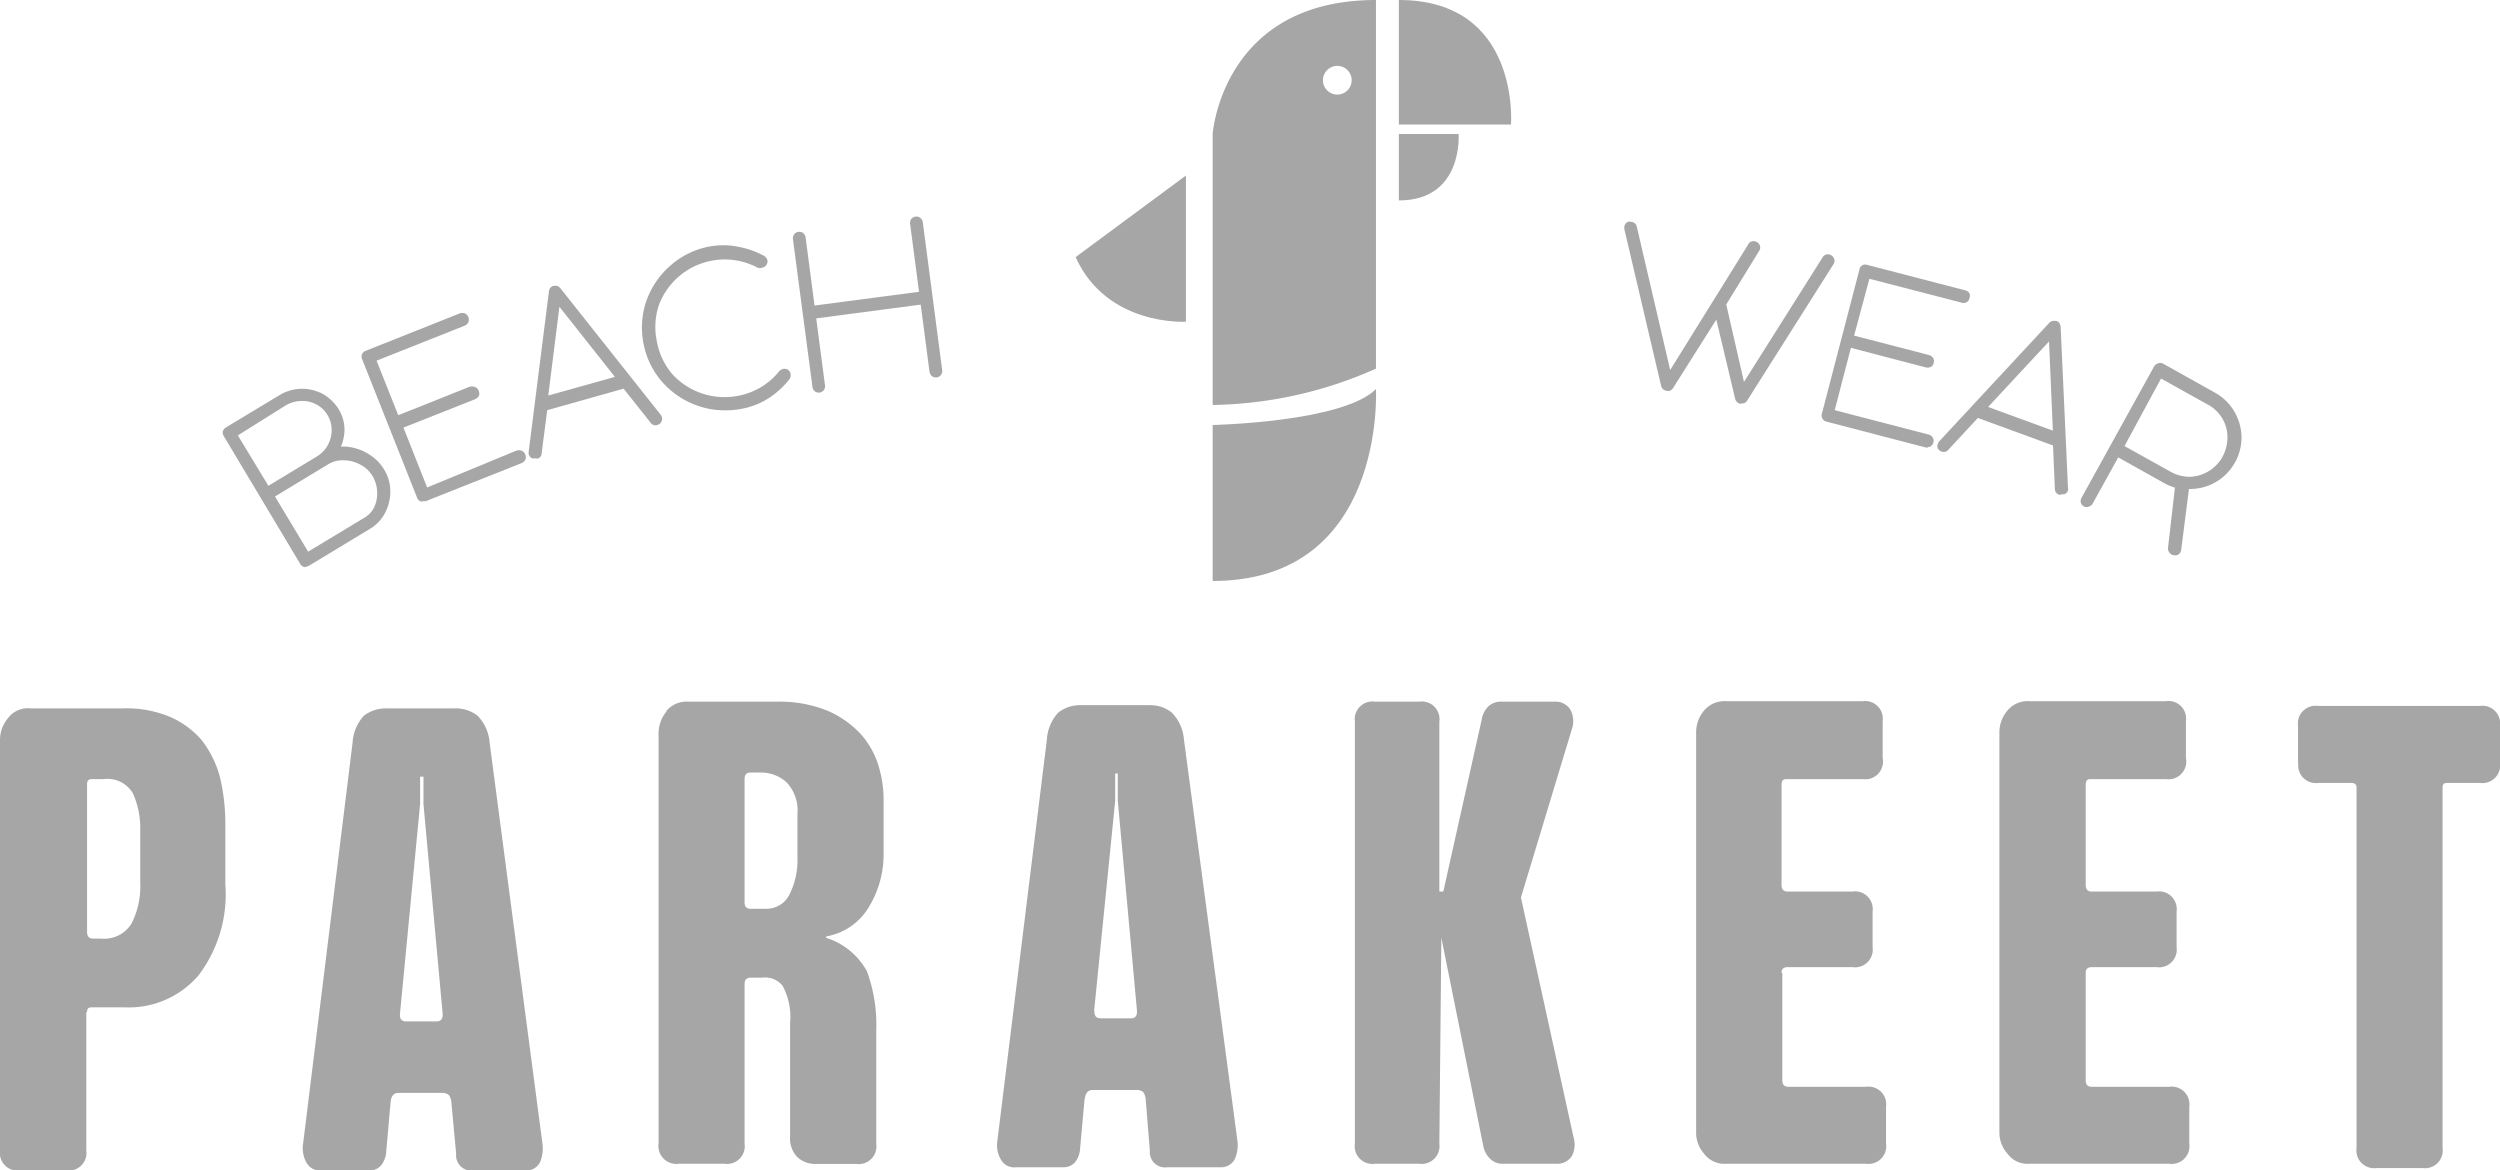
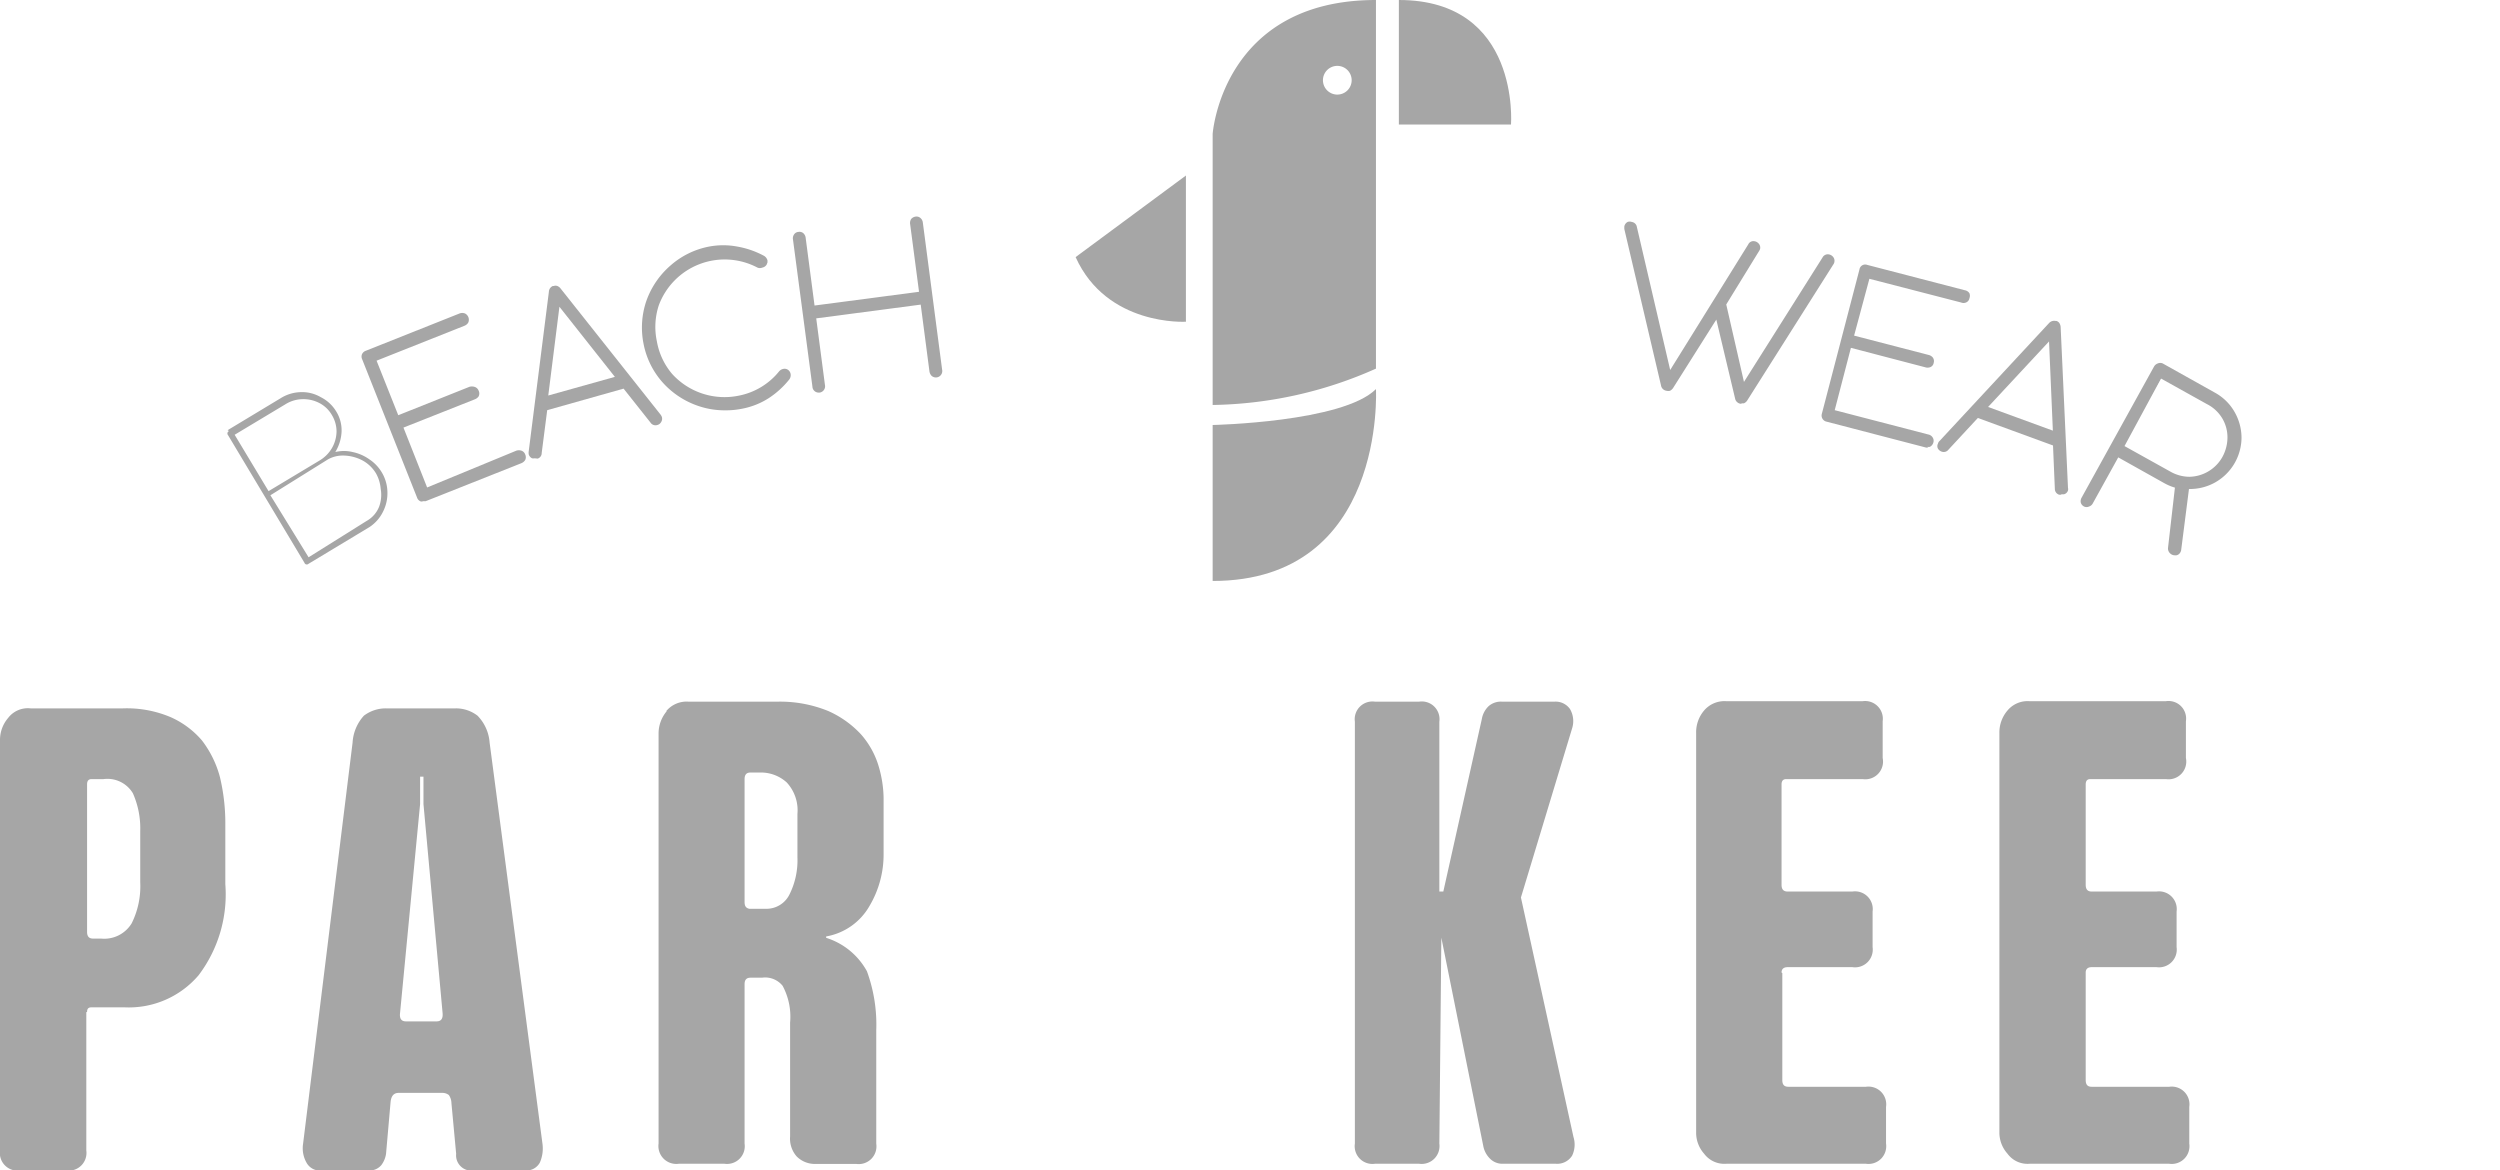
<svg xmlns="http://www.w3.org/2000/svg" viewBox="0 0 163.65 76.62">
  <defs>
    <style>.cls-1{fill:#a6a6a6;}</style>
  </defs>
  <g id="Capa_2" data-name="Capa 2">
    <g id="Capa_1-2" data-name="Capa 1">
      <path class="cls-1" d="M5.65,66.25l0,9.06a1.16,1.16,0,0,1-1.31,1.31H1.31A1.16,1.16,0,0,1,0,75.31V48.47A2.21,2.21,0,0,1,.53,47,1.62,1.62,0,0,1,2,46.37H8.05a7.36,7.36,0,0,1,3.11.57,5.76,5.76,0,0,1,2.06,1.53,6.79,6.79,0,0,1,1.18,2.41,13,13,0,0,1,.35,3v4A8.77,8.77,0,0,1,13,63.84a6,6,0,0,1-4.86,2.1H6c-.22,0-.3.09-.3.31m0-14.89V61c0,.3.13.44.39.44h.53a2.1,2.1,0,0,0,2-1,5.44,5.44,0,0,0,.56-2.68V54.38a5.65,5.65,0,0,0-.48-2.45A1.94,1.94,0,0,0,6.78,51H6c-.22,0-.3.13-.3.35" />
      <path class="cls-1" d="M25.57,72.11l-.3,3.42a1.61,1.61,0,0,1-.31.74,1,1,0,0,1-.79.35H21.06a1,1,0,0,1-1-.52,1.91,1.91,0,0,1-.22-1.23l3.24-26.26a2.86,2.86,0,0,1,.74-1.76,2.36,2.36,0,0,1,1.45-.48h4.55a2.31,2.31,0,0,1,1.44.48,2.81,2.81,0,0,1,.79,1.76l3.46,26.26a2.31,2.31,0,0,1-.17,1.23,1,1,0,0,1-.92.52H31a1,1,0,0,1-1.14-1.09l-.31-3.33a.94.94,0,0,0-.17-.52.69.69,0,0,0-.4-.14H26.1c-.31,0-.48.18-.53.57m1-5.25h2c.31,0,.44-.18.4-.57L27.72,52.63l0-1.79H27.5l0,1.79L26.19,66.29c-.05.39.08.57.39.57" />
      <path class="cls-1" d="M43.62,46.54a1.73,1.73,0,0,1,1.44-.61h5.87a8.35,8.35,0,0,1,3.28.61,6.53,6.53,0,0,1,2.15,1.53,5.55,5.55,0,0,1,1.13,2,7.7,7.7,0,0,1,.35,2.14v3.68a6.59,6.59,0,0,1-.92,3.41,4.07,4.07,0,0,1-2.84,2v.09a4.62,4.62,0,0,1,2.67,2.19,10.18,10.18,0,0,1,.61,3.85v7.44a1.16,1.16,0,0,1-1.31,1.32H53.42a1.68,1.68,0,0,1-1.27-.49,1.77,1.77,0,0,1-.43-1.31V66.94a4.28,4.28,0,0,0-.49-2.41A1.47,1.47,0,0,0,49.88,64h-.75c-.26,0-.39.13-.39.43V74.86a1.16,1.16,0,0,1-1.31,1.32h-3a1.17,1.17,0,0,1-1.32-1.32V48a2.27,2.27,0,0,1,.53-1.44M48.74,51v8.05c0,.26.09.39.31.44h1.09a1.68,1.68,0,0,0,1.53-.92,5,5,0,0,0,.53-2.45V53.28a2.68,2.68,0,0,0-.7-2.06,2.51,2.51,0,0,0-1.75-.65h-.62c-.26,0-.39.13-.39.44" />
-       <path class="cls-1" d="M71,71.9l-.31,3.42a1.59,1.59,0,0,1-.3.74,1,1,0,0,1-.79.35H66.51a1,1,0,0,1-1-.52,1.85,1.85,0,0,1-.22-1.23L68.53,48.4a2.85,2.85,0,0,1,.74-1.75,2.28,2.28,0,0,1,1.44-.49h4.56a2.26,2.26,0,0,1,1.44.49,2.81,2.81,0,0,1,.79,1.75L81,74.66a2.22,2.22,0,0,1-.18,1.23,1,1,0,0,1-.92.52H76.41a1,1,0,0,1-1.14-1.09L75,72a1,1,0,0,0-.17-.52.73.73,0,0,0-.4-.13H71.55c-.31,0-.49.17-.53.56m1-5.25h2c.31,0,.44-.17.4-.57L73.17,52.42l0-1.79H73l0,1.79L71.63,66.08c0,.4.09.57.4.57" />
      <path class="cls-1" d="M92.9,76.18H90a1.16,1.16,0,0,1-1.31-1.32V47.24A1.16,1.16,0,0,1,90,45.93H92.9a1.16,1.16,0,0,1,1.32,1.31V58.36h.26L97,47.07a1.53,1.53,0,0,1,.44-.84,1.21,1.21,0,0,1,.87-.3h3.46a1.15,1.15,0,0,1,1,.48,1.57,1.57,0,0,1,.14,1.27L99.56,58.75,103,74.43a1.67,1.67,0,0,1-.09,1.22,1.15,1.15,0,0,1-1.05.53h-3.5a1.14,1.14,0,0,1-.84-.35,1.58,1.58,0,0,1-.43-.84L94.35,61.38l-.13,13.48a1.17,1.17,0,0,1-1.32,1.32" />
      <path class="cls-1" d="M116.67,63.7v7c0,.31.13.44.4.44h5.08a1.16,1.16,0,0,1,1.31,1.32v2.4a1.16,1.16,0,0,1-1.31,1.32H113a1.65,1.65,0,0,1-1.45-.66,2.06,2.06,0,0,1-.52-1.4V48a2.2,2.2,0,0,1,.52-1.49,1.75,1.75,0,0,1,1.45-.61h8.93a1.16,1.16,0,0,1,1.31,1.31v2.41A1.16,1.16,0,0,1,121.93,51h-5c-.22,0-.31.13-.31.35v6.57c0,.3.13.44.4.44h4.24a1.16,1.16,0,0,1,1.32,1.31V62a1.16,1.16,0,0,1-1.32,1.31h-4.24c-.27,0-.4.13-.4.35" />
      <path class="cls-1" d="M136.53,63.7v7c0,.31.13.44.39.44H142a1.16,1.16,0,0,1,1.31,1.32v2.4A1.16,1.16,0,0,1,142,76.18h-9.15a1.62,1.62,0,0,1-1.44-.66,2.07,2.07,0,0,1-.53-1.4V48a2.21,2.21,0,0,1,.53-1.49,1.71,1.71,0,0,1,1.44-.61h8.93a1.15,1.15,0,0,1,1.31,1.31v2.41A1.16,1.16,0,0,1,141.78,51h-4.95c-.21,0-.3.13-.3.35v6.57c0,.3.13.44.39.44h4.25a1.16,1.16,0,0,1,1.31,1.31V62a1.16,1.16,0,0,1-1.31,1.31h-4.25c-.26,0-.39.13-.39.35" />
-       <path class="cls-1" d="M150.43,49.93v-2.4a1.16,1.16,0,0,1,1.31-1.32h10.6a1.16,1.16,0,0,1,1.31,1.32v2.4a1.16,1.16,0,0,1-1.31,1.32h-2.15c-.22,0-.3.09-.3.3v23.6a1.16,1.16,0,0,1-1.32,1.31h-3a1.16,1.16,0,0,1-1.31-1.31V51.55c0-.21-.13-.3-.35-.3h-2.15a1.16,1.16,0,0,1-1.31-1.32" />
      <path class="cls-1" d="M91.57,0V8.15h7.34S99.54,0,91.57,0" />
-       <path class="cls-1" d="M91.57,13.12V8.77h3.91s.33,4.35-3.91,4.35" />
      <path class="cls-1" d="M79.38,8.77V26.51a27.15,27.15,0,0,0,10.69-2.38V0C80,0,79.38,8.77,79.38,8.77m8.1-2.58a.94.94,0,1,1,1-.94.94.94,0,0,1-1,.94" />
      <path class="cls-1" d="M79.38,27.82s8.52-.18,10.69-2.35c0,0,.68,12.56-10.69,12.56Z" />
      <path class="cls-1" d="M77.63,11.49v9.57s-5.17.32-7.22-4.23Z" />
      <path class="cls-1" d="M14.9,28.16l3.5-2.11a2.58,2.58,0,0,1,1.29-.38A2.41,2.41,0,0,1,21,26a2.45,2.45,0,0,1,1,.92,2.34,2.34,0,0,1,.36,1.34,2.83,2.83,0,0,1-.41,1.33,2.39,2.39,0,0,1,1.13,0,2.91,2.91,0,0,1,1.1.48,2.63,2.63,0,0,1,.81.85,2.58,2.58,0,0,1,.37,1.28,2.66,2.66,0,0,1-.29,1.3,2.55,2.55,0,0,1-.88,1l-4,2.41a.16.16,0,0,1-.26-.07l-5-8.35a.17.17,0,0,1,.06-.27m2.59,3.93,3.33-2a2.3,2.3,0,0,0,.82-.82,2.25,2.25,0,0,0,.3-1.08,2.08,2.08,0,0,0-.31-1.09,2,2,0,0,0-.82-.78,2.26,2.26,0,0,0-1.11-.25,2.17,2.17,0,0,0-1.1.33l-3.33,2Zm2.62,4.33L24,34.1a1.85,1.85,0,0,0,.82-.94A2.23,2.23,0,0,0,24.92,32a2.47,2.47,0,0,0-.3-1,2.32,2.32,0,0,0-.95-.89,2.78,2.78,0,0,0-1.2-.29,2,2,0,0,0-1,.25L17.7,32.42Z" />
-       <path class="cls-1" d="M20,37.12h-.09a.43.43,0,0,1-.26-.21l-5-8.36a.4.4,0,0,1-.06-.32.43.43,0,0,1,.2-.25l3.5-2.11a2.85,2.85,0,0,1,1.4-.42,3,3,0,0,1,1.41.32,2.93,2.93,0,0,1,1.06,1,2.62,2.62,0,0,1,.39,1.47,3.28,3.28,0,0,1-.23,1,2.49,2.49,0,0,1,.76.06,3.26,3.26,0,0,1,1.18.51,2.85,2.85,0,0,1,.88.92,2.72,2.72,0,0,1,.41,1.39,3,3,0,0,1-.32,1.41,2.64,2.64,0,0,1-1,1.08l-4,2.42a.49.49,0,0,1-.23.07M18,32.5l2.17,3.61,3.65-2.2a1.62,1.62,0,0,0,.73-.83,2.25,2.25,0,0,0-.14-1.88,2,2,0,0,0-.85-.8,2.35,2.35,0,0,0-1.1-.27,1.8,1.8,0,0,0-.89.21Zm-2.43-4,2,3.3,3.14-1.9a2,2,0,0,0,.73-.73,2.08,2.08,0,0,0,.27-1,1.9,1.9,0,0,0-.27-1,1.84,1.84,0,0,0-.74-.7,1.92,1.92,0,0,0-1-.22,2.07,2.07,0,0,0-1,.29Zm5.84,1.43h0Z" />
      <path class="cls-1" d="M24,23.14l6.13-2.44c.15-.05.24,0,.29.1h0a.22.22,0,0,1,0,.16.26.26,0,0,1-.14.1l-6,2.37,1.59,4,4.88-1.93a.3.3,0,0,1,.18,0,.17.17,0,0,1,.11.11h0a.18.18,0,0,1,0,.16.3.3,0,0,1-.15.11L26.07,27.8l1.73,4.33,6.09-2.41c.14-.06.23,0,.28.09h0a.22.22,0,0,1,0,.16.33.33,0,0,1-.14.11l-6.26,2.48a.18.18,0,0,1-.26-.11l-3.6-9.07a.17.17,0,0,1,.11-.25" />
      <path class="cls-1" d="M27.67,32.82a.26.26,0,0,1-.14,0,.41.41,0,0,1-.23-.25l-3.6-9.07a.4.4,0,0,1,0-.32.43.43,0,0,1,.25-.22l6.13-2.44a.5.5,0,0,1,.36,0,.46.46,0,0,1,.21.6.51.51,0,0,1-.26.21l-5.74,2.28,1.42,3.57,4.66-1.86a.6.6,0,0,1,.32,0,.41.41,0,0,1,.28.25.42.42,0,0,1,0,.38.54.54,0,0,1-.25.19l-4.67,1.85,1.55,3.92L33.8,29.5a.54.54,0,0,1,.33,0,.4.4,0,0,1,.25.25.43.43,0,0,1,0,.36.53.53,0,0,1-.25.21l-6.27,2.49-.18,0" />
      <path class="cls-1" d="M36.22,18.89h.13a.22.22,0,0,1,.11.09L43,27.23a.41.41,0,0,1,0,.09.17.17,0,0,1,0,.14.26.26,0,0,1-.11.1h0c-.07,0-.13,0-.19-.09l-1.85-2.34-5.33,1.49-.37,3c0,.1,0,.16-.11.17h0a.26.26,0,0,1-.15,0,.17.17,0,0,1-.09-.11.2.2,0,0,1,0-.11l1.31-10.45a.23.23,0,0,1,.13-.19m4.37,5.91-4.18-5.29-.84,6.69Z" />
      <path class="cls-1" d="M35,30a.47.47,0,0,1-.17,0,.41.41,0,0,1-.22-.26.66.66,0,0,1,0-.2l1.32-10.44a.43.43,0,0,1,.26-.38h.06a.36.36,0,0,1,.23,0,.49.49,0,0,1,.22.17l6.54,8.25a.56.56,0,0,1,.09.17.4.4,0,0,1-.06.33.39.39,0,0,1-.24.18.39.39,0,0,1-.45-.16l-1.76-2.22-5,1.41-.36,2.8a.38.38,0,0,1-.26.37L35,30m1.62-9.92-.73,5.81,4.36-1.22Z" />
-       <path class="cls-1" d="M51.28,24.37a.2.2,0,0,1,.13,0h0a.16.16,0,0,1,.07.11.25.25,0,0,1-.06.2,5.15,5.15,0,0,1-1.29,1.17,4.77,4.77,0,0,1-1.63.65,5.26,5.26,0,0,1-4.95-1.64,5.14,5.14,0,0,1-1-5.11A5.11,5.11,0,0,1,44,17.56a5.24,5.24,0,0,1,2.44-1.2,4.91,4.91,0,0,1,1.75,0,5.58,5.58,0,0,1,1.65.57.26.26,0,0,1,.15.17v0a0,0,0,0,0,0,0v0h0a.22.22,0,0,1-.14.09.35.35,0,0,1-.17,0,4.74,4.74,0,0,0-3.14-.47,4.76,4.76,0,0,0-3.64,3.14,4.67,4.67,0,0,0-.16,2.49,4.58,4.58,0,0,0,1.11,2.23A4.79,4.79,0,0,0,45.93,26a4.77,4.77,0,0,0,5.21-1.52.24.24,0,0,1,.14-.09" />
      <path class="cls-1" d="M47.45,26.86a5.3,5.3,0,0,1-1.72-.28,5.49,5.49,0,0,1-2.34-1.53,5.32,5.32,0,0,1-1.26-2.53,5.39,5.39,0,0,1,.18-2.82,5.48,5.48,0,0,1,1.57-2.31,5.34,5.34,0,0,1,2.54-1.25,5,5,0,0,1,1.84,0,5.76,5.76,0,0,1,1.72.59.49.49,0,0,1,.26.32v.13l-.06.15a.44.44,0,0,1-.29.19.4.4,0,0,1-.3,0A4.6,4.6,0,0,0,43.12,20,4.53,4.53,0,0,0,43,22.35,4.48,4.48,0,0,0,44,24.48a4.63,4.63,0,0,0,4.36,1.42A4.49,4.49,0,0,0,51,24.31a.48.48,0,0,1,.27-.16.39.39,0,0,1,.3.05.42.42,0,0,1,.18.26.47.47,0,0,1-.1.4,5.72,5.72,0,0,1-1.34,1.21,4.91,4.91,0,0,1-1.71.68,5.35,5.35,0,0,1-1.11.11" />
      <path class="cls-1" d="M53.18,20.63l.6,4.59c0,.15,0,.23-.15.25h0c-.12,0-.2,0-.22-.2l-1.26-9.61c0-.15,0-.24.16-.25h0c.13,0,.2.05.22.2l.61,4.64,7.28-1-.61-4.64c0-.15,0-.24.16-.25h0c.12,0,.19,0,.21.2l1.27,9.61c0,.15,0,.23-.16.25h0c-.13,0-.2-.05-.22-.2l-.61-4.59Z" />
      <path class="cls-1" d="M53.59,25.7a.41.41,0,0,1-.41-.4l-1.27-9.61a.45.45,0,0,1,.06-.33.38.38,0,0,1,.3-.18.39.39,0,0,1,.31.08.47.47,0,0,1,.16.32L53.32,20l6.84-.9-.58-4.41a.48.48,0,0,1,.07-.36.46.46,0,0,1,.28-.15.39.39,0,0,1,.31.08.46.46,0,0,1,.17.32l1.26,9.61a.42.42,0,0,1-.69.41.53.53,0,0,1-.14-.3l-.57-4.36-6.84.9L54,25.19a.42.42,0,0,1-.35.51h-.07" />
      <path class="cls-1" d="M109.33,25.27a.31.31,0,0,1-.1.1.18.18,0,0,1-.1,0h0c-.08,0-.13-.07-.15-.17l-2.41-10.27v-.1a.17.17,0,0,1,.08-.12.21.21,0,0,1,.15,0h0q.09,0,.12.15l2.3,9.89,5.41-8.58a.17.17,0,0,1,.18-.11h0a.26.26,0,0,1,.13.08.14.14,0,0,1,0,.14.23.23,0,0,1,0,.09l-2.22,3.52,1.33,5.7L119.5,17a.17.17,0,0,1,.17-.11h0a.17.17,0,0,1,.12.07.17.17,0,0,1,0,.15.2.2,0,0,1,0,.08l-5.65,8.91a.24.24,0,0,1-.1.1l-.09,0h0a.2.2,0,0,1-.09-.05.17.17,0,0,1-.06-.12l-1.35-5.69Z" />
      <path class="cls-1" d="M114,26.43h-.06a.41.41,0,0,1-.23-.11.4.4,0,0,1-.13-.23l-1.23-5.17-2.83,4.48a.56.56,0,0,1-.2.18.47.47,0,0,1-.23,0,.42.42,0,0,1-.36-.35L106.33,15a1.42,1.42,0,0,1,0-.19.43.43,0,0,1,.21-.28.4.4,0,0,1,.28,0,.39.39,0,0,1,.33.33l2.18,9.36L114.44,16a.37.37,0,0,1,.4-.21.44.44,0,0,1,.27.14.39.39,0,0,1,.11.34.43.43,0,0,1-.07.16L113,19.93,114.16,25l5.14-8.14a.39.39,0,0,1,.4-.21.45.45,0,0,1,.28.15.39.39,0,0,1,.1.34.36.36,0,0,1-.07.17l-5.64,8.91a.5.5,0,0,1-.21.18l-.16,0" />
      <path class="cls-1" d="M122.17,17.54l6.39,1.66c.15,0,.2.12.17.24h0a.19.19,0,0,1-.1.13.24.24,0,0,1-.17,0L122.26,18l-1.08,4.16,5.08,1.32a.27.27,0,0,1,.15.09.15.15,0,0,1,0,.16h0a.17.17,0,0,1-.1.13.28.28,0,0,1-.18,0l-5.08-1.32L119.91,27l6.34,1.65c.14,0,.2.12.17.25h0a.17.17,0,0,1-.1.13.25.25,0,0,1-.17,0l-6.53-1.7a.18.18,0,0,1-.14-.24l2.46-9.44a.17.17,0,0,1,.23-.14" />
      <path class="cls-1" d="M126.23,29.3l-.14,0-6.53-1.7a.41.41,0,0,1-.3-.52l2.46-9.44a.38.38,0,0,1,.51-.3L128.62,19a.44.44,0,0,1,.3.2.45.45,0,0,1,0,.32.37.37,0,0,1-.22.28.42.42,0,0,1-.33,0l-6-1.55-1,3.72,4.86,1.26a.52.52,0,0,1,.28.16.39.39,0,0,1,.07.36.36.36,0,0,1-.24.29.5.5,0,0,1-.32,0l-4.86-1.27-1.06,4.08,6.12,1.59a.43.43,0,0,1,.28.18.39.39,0,0,1,.06.34.45.45,0,0,1-.23.29.48.48,0,0,1-.18,0" />
      <path class="cls-1" d="M134.49,21.21h0a.19.19,0,0,1,.07.06.26.26,0,0,1,0,.14l.49,10.52a.2.2,0,0,1,0,.09.16.16,0,0,1-.1.11.26.26,0,0,1-.15,0h0c-.06,0-.09-.09-.1-.18l-.13-3-5.2-1.91-2,2.18c-.06.08-.13.11-.19.09h0a.2.2,0,0,1-.11-.09.16.16,0,0,1,0-.15.24.24,0,0,1,.06-.09l7.17-7.71a.21.21,0,0,1,.21-.08m.1,7.34-.3-6.73-4.59,4.94Z" />
      <path class="cls-1" d="M134.92,32.38a.34.34,0,0,1-.14,0,.4.4,0,0,1-.27-.39l-.12-2.83-4.92-1.8-1.92,2.07a.39.39,0,0,1-.43.14.46.46,0,0,1-.26-.2.35.35,0,0,1,0-.33.32.32,0,0,1,.1-.17l7.17-7.72a.45.45,0,0,1,.43-.14l.06,0a.38.38,0,0,1,.18.13.54.54,0,0,1,.09.27l.48,10.52a.37.37,0,0,1,0,.18.38.38,0,0,1-.24.24.47.47,0,0,1-.17,0m-4.82-5.71,4.24,1.55-.25-5.84Z" />
      <path class="cls-1" d="M141.77,31.42l-3.21-1.79-1.77,3.18c-.07.12-.15.15-.26.09h0a.18.18,0,0,1-.07-.27l4.76-8.52a.17.17,0,0,1,.26-.07l3.37,1.88A3.05,3.05,0,0,1,146,27.05a3.13,3.13,0,0,1,.44,1.57,3.15,3.15,0,0,1-1.68,2.84,3.14,3.14,0,0,1-1.73.35L142.56,36s0,.06,0,.07a.16.16,0,0,1-.12.09.17.17,0,0,1-.14,0h0a.2.2,0,0,1-.08-.08.32.32,0,0,1,0-.14l.48-4.12a2.88,2.88,0,0,1-.85-.33m-3-2.14,3.2,1.79a2.69,2.69,0,0,0,1.4.36,2.55,2.55,0,0,0,1.35-.38,2.65,2.65,0,0,0,1-1,2.82,2.82,0,0,0,.37-1.4,2.74,2.74,0,0,0-1.42-2.37l-3.2-1.78Z" />
      <path class="cls-1" d="M142.35,36.35a.43.43,0,0,1-.19-.05.49.49,0,0,1-.18-.17.43.43,0,0,1-.06-.28l.45-3.93a3.36,3.36,0,0,1-.71-.3h0l-3-1.68-1.66,3a.43.43,0,0,1-.26.22.37.37,0,0,1-.31,0,.42.42,0,0,1-.22-.25.47.47,0,0,1,.05-.33L141,24a.46.46,0,0,1,.25-.21.4.4,0,0,1,.32,0L145,25.71a3.31,3.31,0,0,1,1.26,1.23,3.43,3.43,0,0,1,.47,1.68,3.39,3.39,0,0,1-1.8,3,3.39,3.39,0,0,1-1.64.39L142.78,36a.41.41,0,0,1-.05.15.38.38,0,0,1-.26.2l-.12,0m-3.28-7.15,3,1.67a2.55,2.55,0,0,0,1.25.34h0a2.53,2.53,0,0,0,2.16-1.3,2.69,2.69,0,0,0,.33-1.29,2.43,2.43,0,0,0-.35-1.25,2.47,2.47,0,0,0-1-.92l-3-1.67Z" />
    </g>
  </g>
</svg>